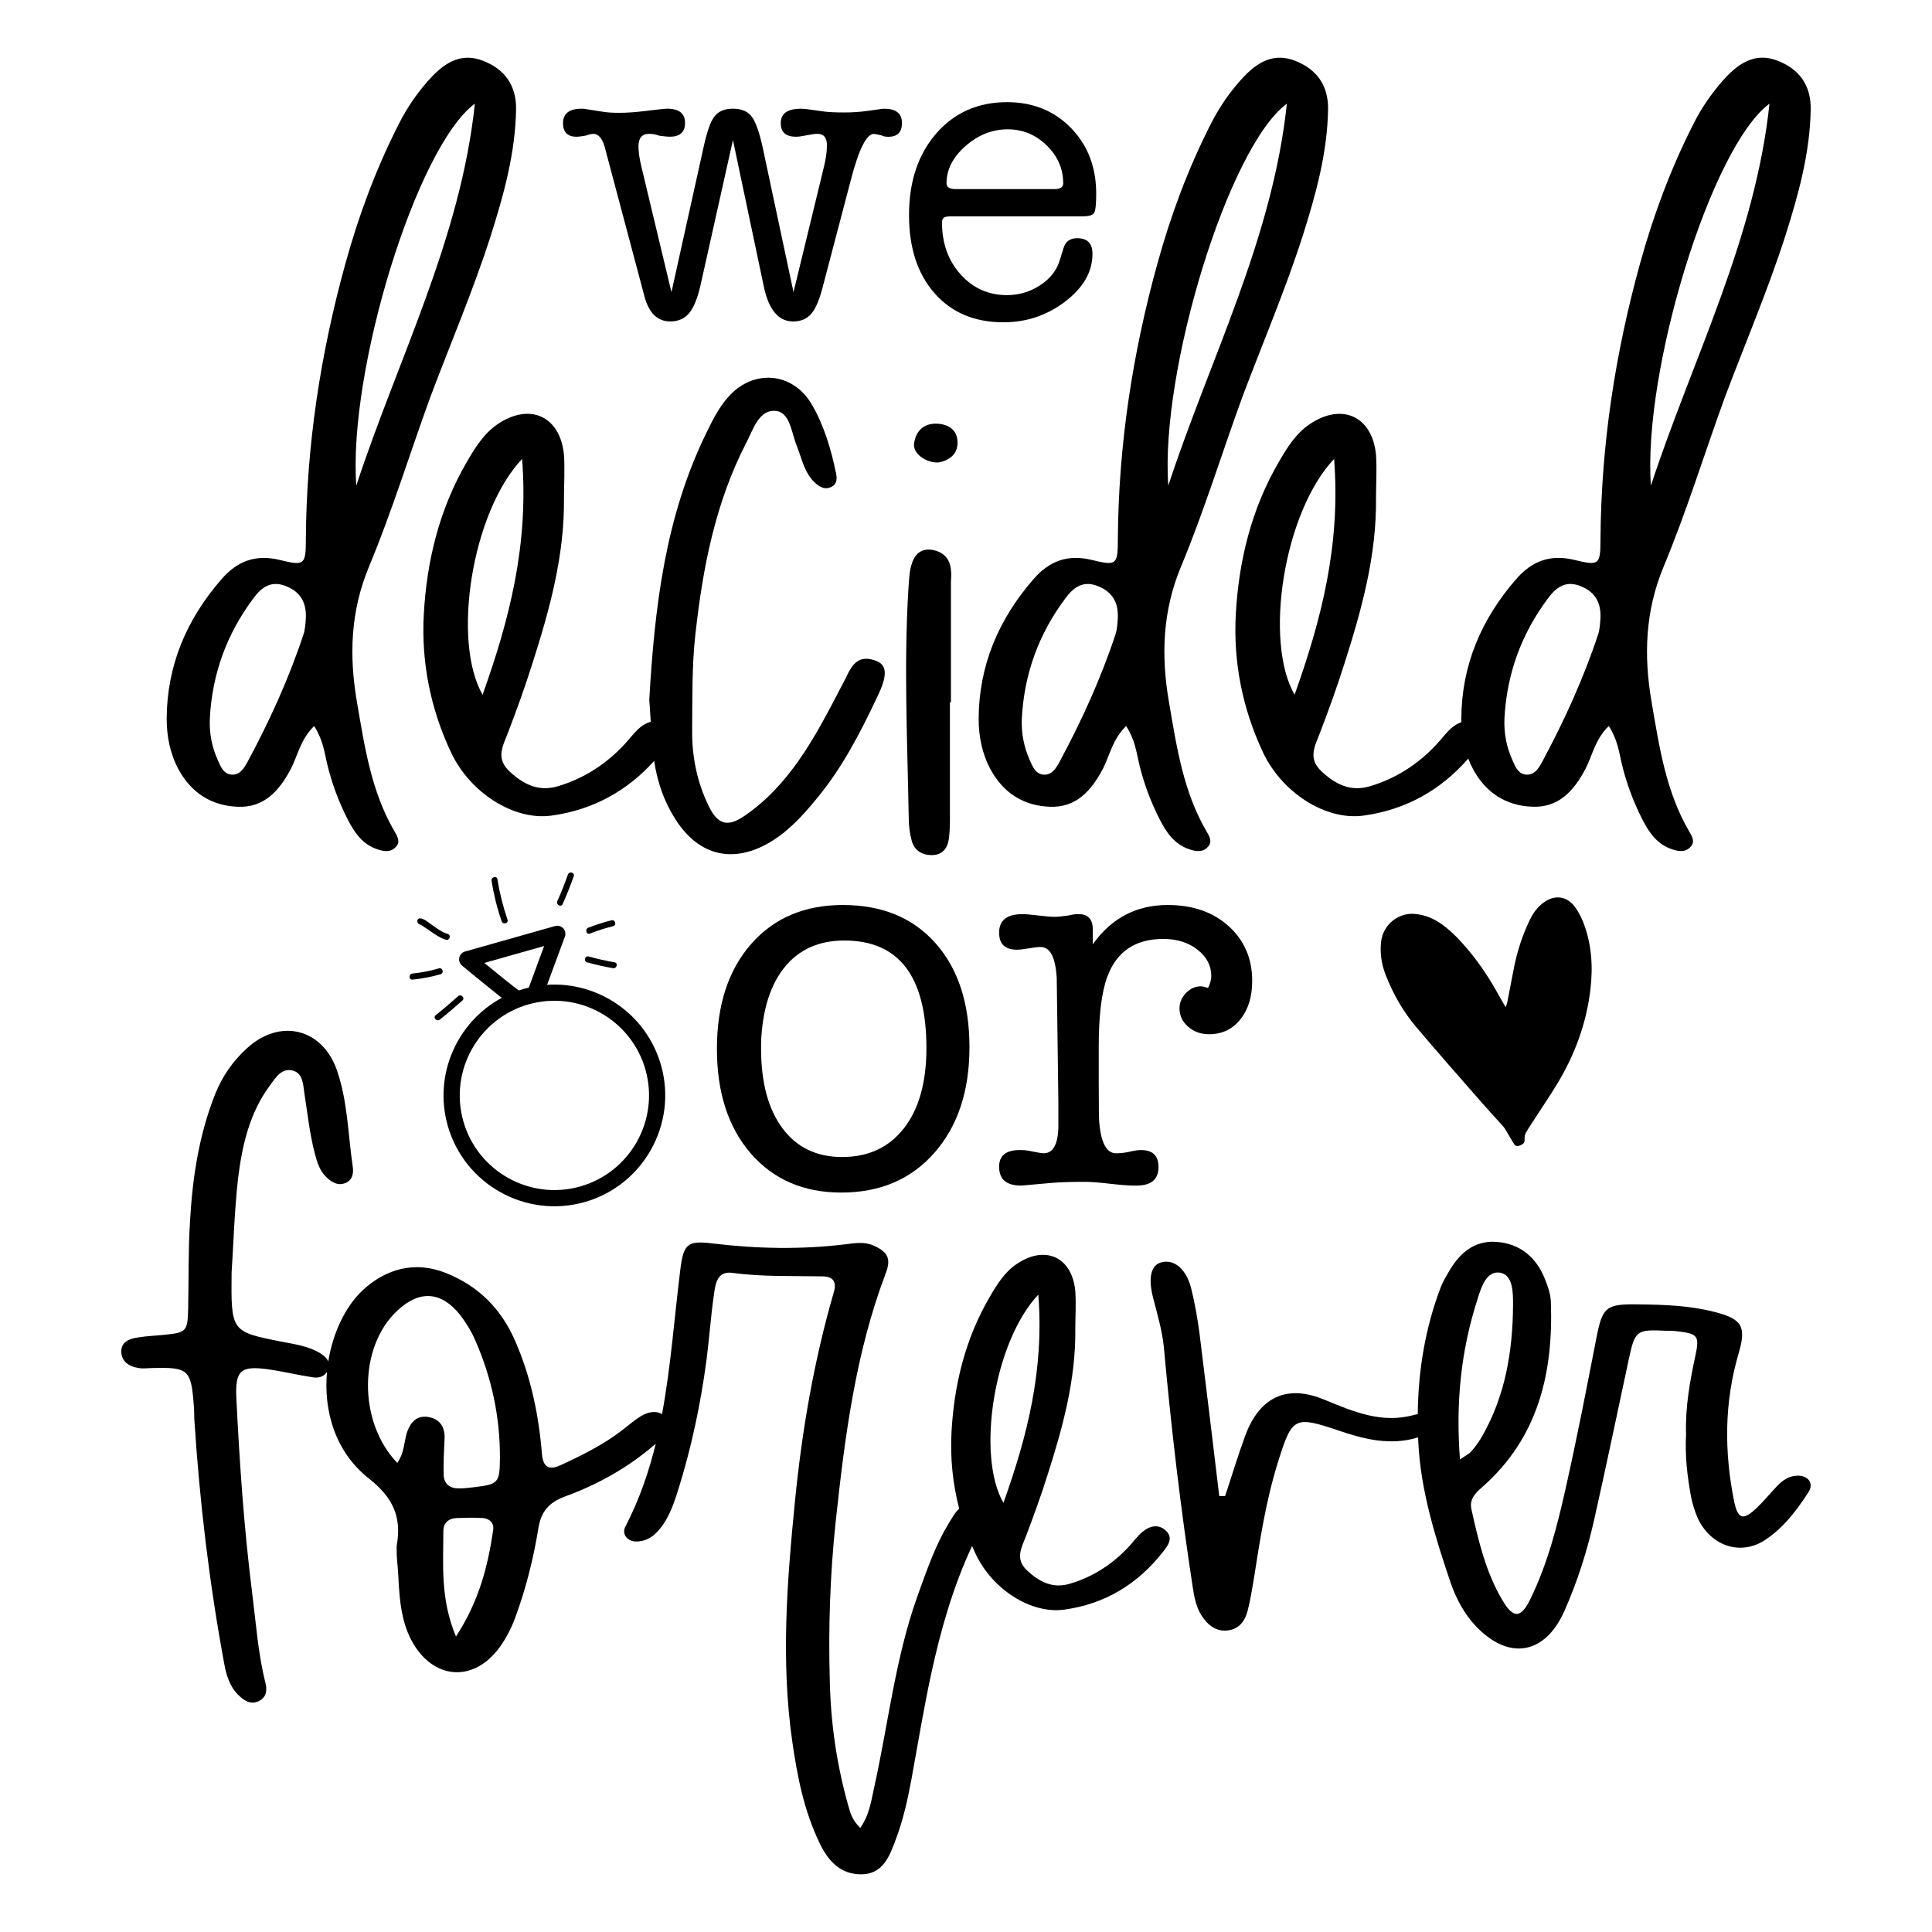
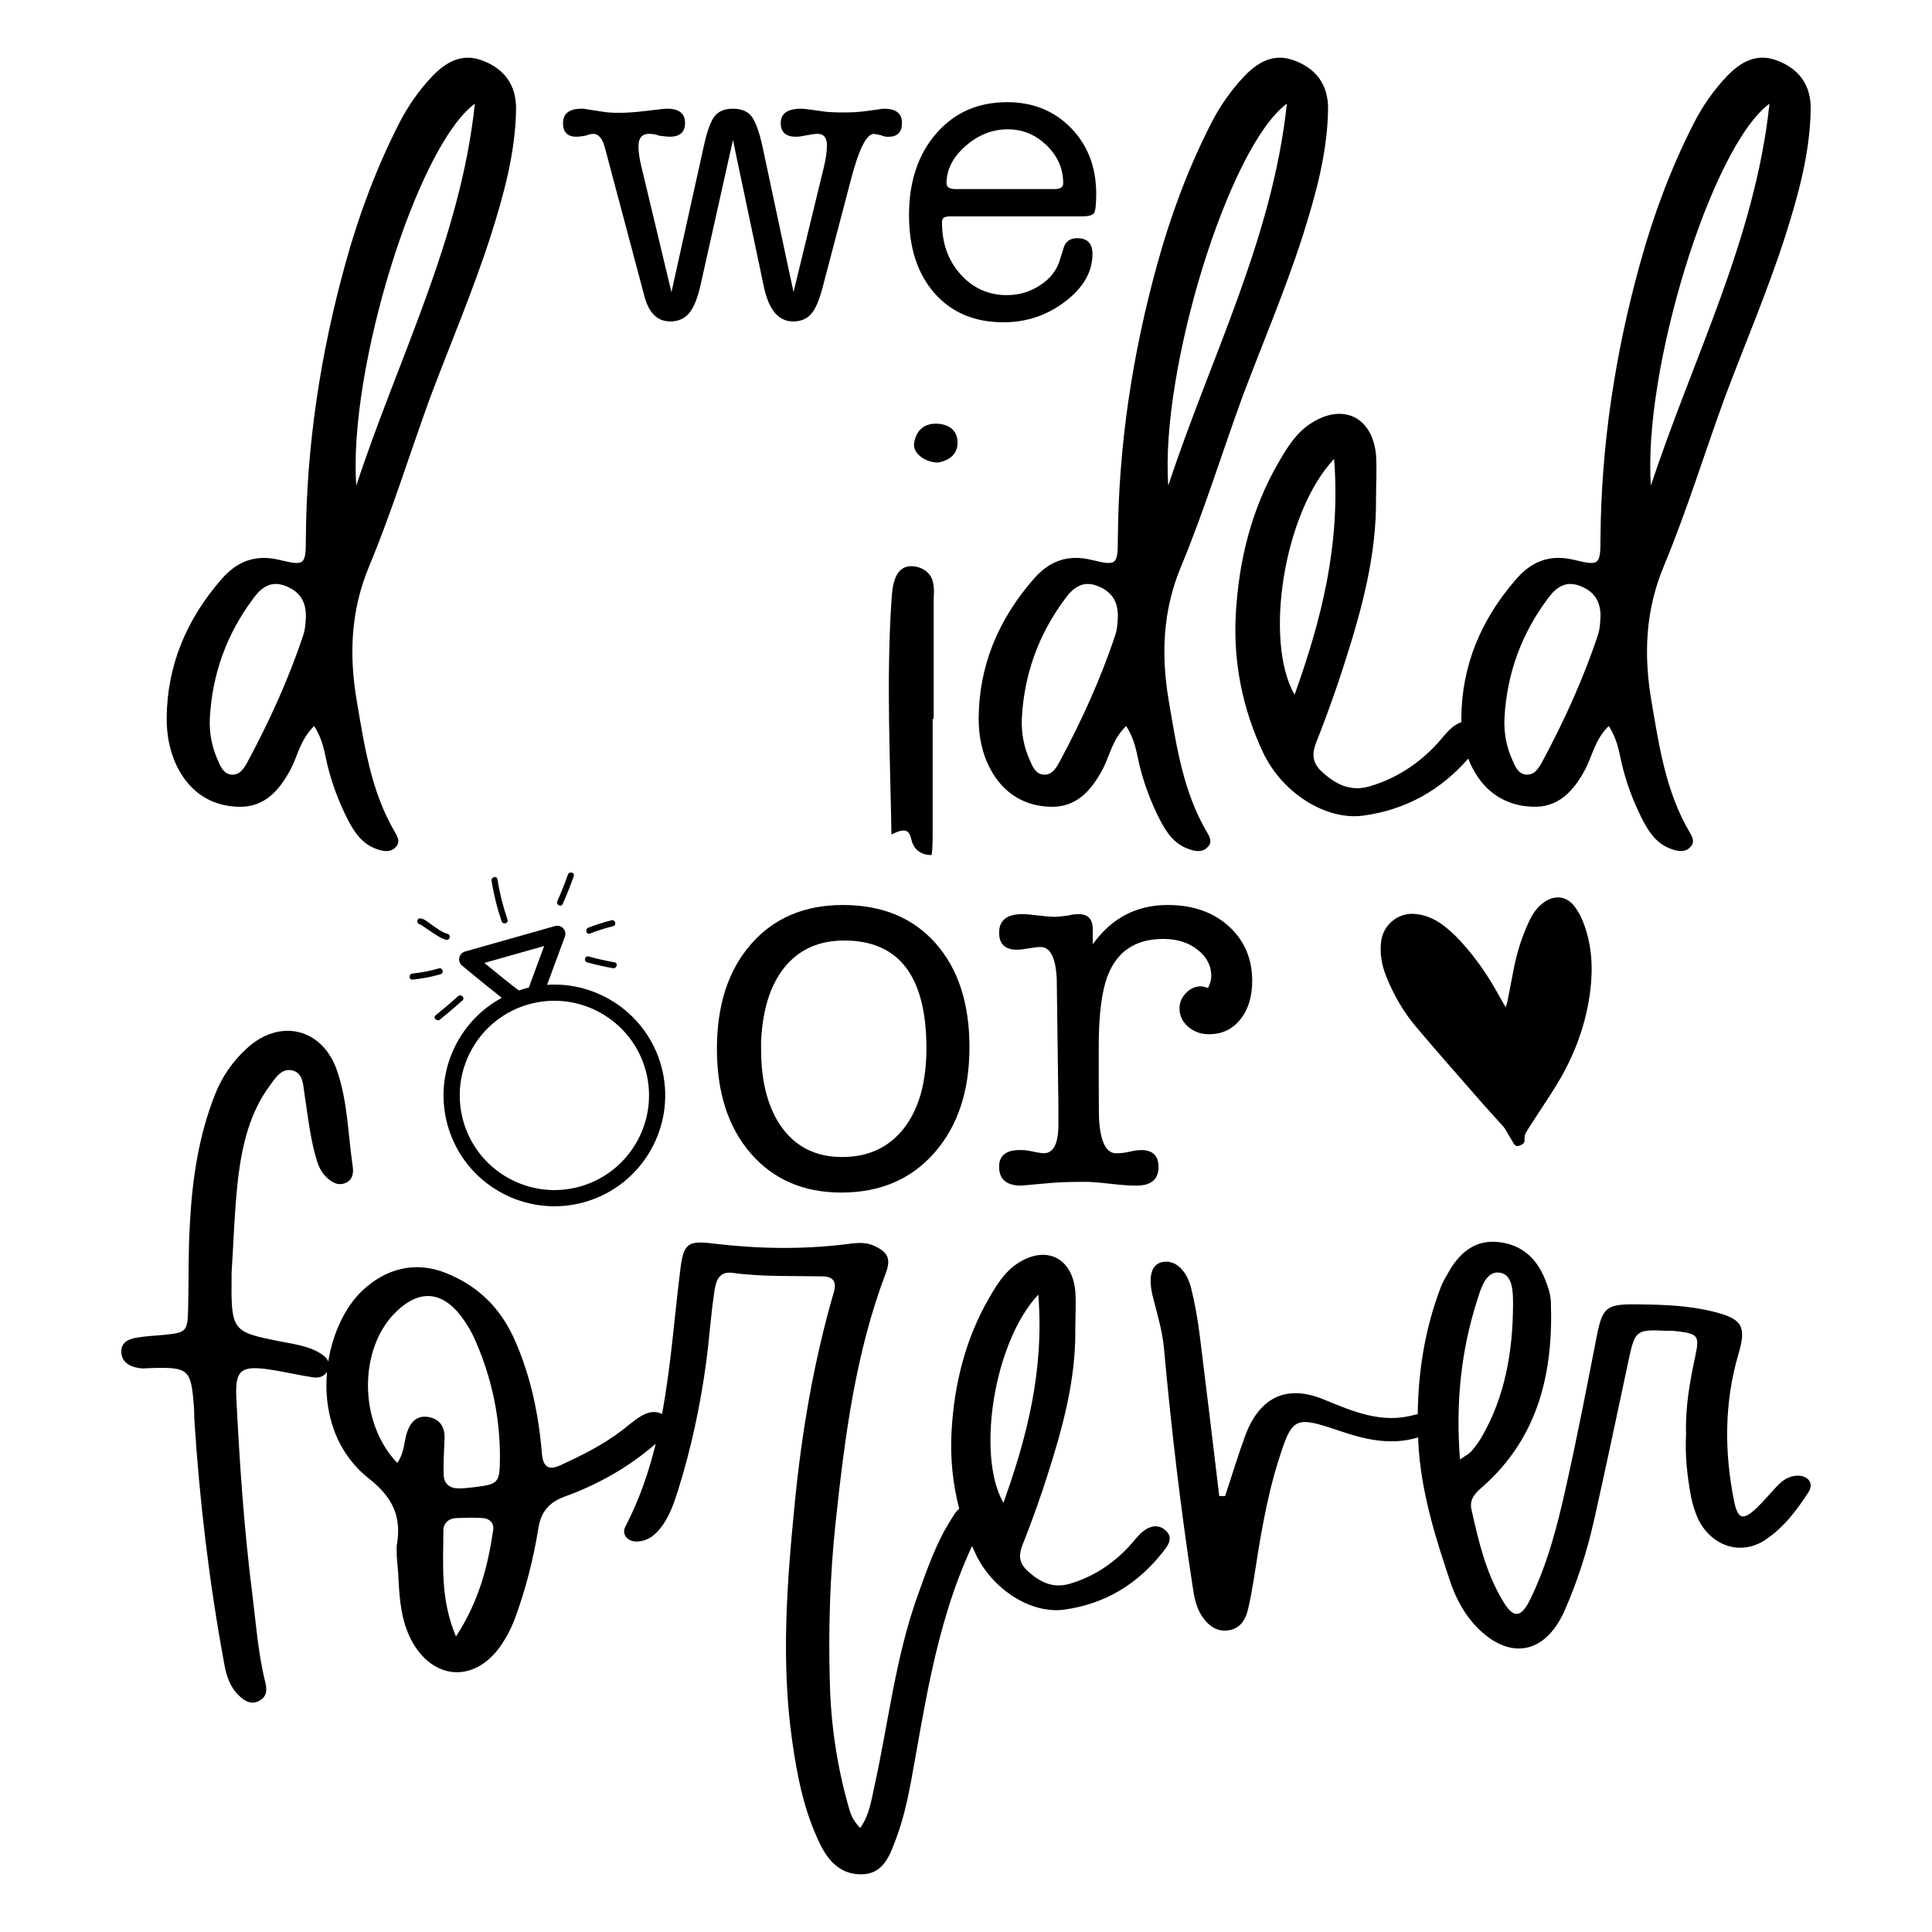
<svg xmlns="http://www.w3.org/2000/svg" version="1.1" id="Layer_1" x="0px" y="0px" viewBox="0 0 864 864" style="enable-background:new 0 0 864 864;" xml:space="preserve">
  <g>
    <path d="M257.9,61.16c0.74,0,2.09-0.17,4.06-0.52c1.48-0.52,2.58-0.78,3.32-0.78c2.33,0,4.06,1.97,5.16,5.91l17.7,66.52 c1.96,7.64,5.84,11.46,11.62,11.46c3.56,0,6.39-1.26,8.48-3.77c2.09-2.51,3.81-6.84,5.16-12.97l14.38-64.38l13.83,65.64 c2.21,10.32,6.57,15.49,13.09,15.49c3.44,0,6.14-1.15,8.11-3.43c1.96-2.29,3.69-6.34,5.16-12.16l12.54-47.7 c3.56-13.73,7.01-20.6,10.33-20.6c0.24,0,1.35,0.22,3.32,0.65c0.74,0.43,1.78,0.65,3.13,0.65c4.06,0,6.08-2.06,6.08-6.18 c0-4.24-2.64-6.36-7.93-6.36c-0.86,0-1.54,0.07-2.03,0.21l-6.08,0.83c-3.07,0.42-6.27,0.62-9.59,0.62c-4.18,0-7.25-0.14-9.22-0.42 l-7.56-1.04c-0.99-0.14-1.91-0.21-2.77-0.21c-6.02,0-9.03,2.15-9.03,6.45c0,4.06,2.27,6.08,6.82,6.08c1.11,0,2.7-0.21,4.79-0.65 c2.09-0.43,3.69-0.65,4.79-0.65c2.83,0,4.24,1.67,4.24,4.99v0.37c0,2.59-0.43,5.67-1.29,9.24l-13.64,56.2l-13.83-64.9 c-1.48-6.76-3.11-11.31-4.89-13.64c-1.78-2.33-4.58-3.5-8.39-3.5c-3.69,0-6.42,1.14-8.21,3.41c-1.78,2.28-3.41,6.85-4.89,13.74 l-14.38,64.9l-13.46-56.2c-0.86-3.57-1.29-6.59-1.29-9.06c0-3.7,1.6-5.55,4.79-5.55c1.47,0,3.01,0.29,4.61,0.86 c2.21,0.29,3.75,0.43,4.61,0.43c4.55,0,6.82-2.06,6.82-6.18c0-4.24-2.7-6.36-8.11-6.36c-0.86,0-4.06,0.34-9.59,1.03 c-4.42,0.55-8.36,0.82-11.8,0.82c-2.83,0-5.1-0.14-6.82-0.41l-7.93-1.23c-0.37-0.14-1.05-0.2-2.03-0.2c-5.53,0-8.3,2.18-8.3,6.55 C251.82,59.16,253.85,61.16,257.9,61.16z" />
    <path d="M448.73,144.13c10.32,0,19.54-3.11,27.66-9.31c8.11-6.21,12.17-13.3,12.17-21.29c0-4.67-2.28-7.01-6.84-7.01 c-3.2,0-5.24,1.48-6.1,4.43l-1.66,5.35c-1.36,4.55-4.28,8.3-8.78,11.25c-4.5,2.95-9.46,4.43-14.88,4.43 c-8.26,0-15.16-3.09-20.71-9.27c-5.55-6.18-8.32-13.9-8.32-23.17c0-0.99,0.25-1.7,0.74-2.13c0.49-0.43,1.54-0.65,3.15-0.65h58.79 c2.96,0,4.75-0.52,5.36-1.56c0.62-1.04,0.92-3.89,0.92-8.54c0-11.88-3.75-21.68-11.25-29.39c-7.5-7.71-17.03-11.58-28.58-11.58 c-13.03,0-23.6,4.67-31.71,14.01c-8.11,9.34-12.17,21.51-12.17,36.51c0,14.63,3.81,26.27,11.43,34.94 C425.56,139.79,435.83,144.13,448.73,144.13z M431.8,65.3c5.68-4.98,11.97-7.47,18.88-7.47c6.66,0,12.46,2.4,17.39,7.19 c4.93,4.79,7.4,10.45,7.4,16.96c0,1.72-1.3,2.58-3.89,2.58h-44.22c-2.71,0-4.07-0.86-4.07-2.58 C423.29,75.85,426.12,70.28,431.8,65.3z" />
    <path d="M106.17,360.78c11.88,0.59,18.71-7.13,23.91-16.93c3.12-6.09,4.31-13.22,10.4-19.16c4.01,6.24,4.6,11.73,5.79,16.78 c2.08,8.76,5.2,17.08,9.21,24.95c2.97,5.79,6.53,11.14,13.22,13.37c2.97,1.04,6.09,1.48,8.32-1.04c2.08-2.08,0.89-4.46-0.45-6.68 c-10.55-17.97-13.52-38.17-16.93-58.07c-3.56-20.64-2.97-40.69,5.5-60.89c10.25-24.65,18.12-50.35,27.33-75.6 c9.06-24.06,19.16-47.68,27.03-72.18c5.79-18.27,10.99-36.98,11.29-56.44c0.15-10.84-5.2-17.97-14.7-21.68 c-9.36-3.71-16.49,0.45-22.58,6.68c-6.09,6.39-11.29,13.81-15.3,21.83c-10.1,19.9-17.82,40.69-23.76,62.23 c-11.14,40.25-17.38,81.24-17.67,122.98c0,11.73-0.59,12.18-11.59,9.51c-10.84-2.67-19.16,0.45-26.29,8.76 c-15.45,17.82-24.21,38.32-24.36,62.08c0,8.02,1.49,15.74,5.35,22.87C85.52,354.54,94.58,360.33,106.17,360.78z M212.36,46.36 c-6.39,60.6-34.46,114.21-53.02,170.8C155.62,165.92,186.22,65.67,212.36,46.36z M93.84,321.27c1.04-19.9,7.57-37.72,19.31-53.47 c3.86-5.35,8.32-8.47,15.15-5.5c6.39,2.67,8.76,7.57,8.47,14.11c-0.15,2.38-0.3,5.05-1.04,7.28 c-6.53,19.75-15.15,38.62-24.95,56.88c-1.63,2.97-3.57,6.39-7.72,5.79c-3.27-0.59-4.46-3.71-5.64-6.39 C94.73,334.04,93.54,327.81,93.84,321.27z" />
-     <path d="M208.69,206.71c-12.18,20.94-17.82,43.96-19.16,67.87c-1.19,21.54,2.97,42.33,12.18,61.93c8.47,17.97,28.07,30.6,45,28.22 c18.39-2.53,33.66-10.94,45.84-24.44c1.45,9.88,4.77,19.13,10.44,27.51c10.1,14.7,24.36,18.12,39.95,9.65 c8.91-4.9,15.6-12.18,21.83-19.75c11.58-13.81,19.75-29.56,27.33-45.6c5.2-10.54,4.6-15-0.89-16.78 c-8.91-3.12-11.14,4.46-13.96,9.8c-6.24,11.88-12.18,23.76-19.9,34.75c-6.83,9.8-14.85,18.57-24.8,25.25 c-7.28,4.9-11.58,3.42-15.45-4.31c-5.35-10.84-7.72-22.43-7.57-34.46c0.15-14.26-0.15-28.81,1.48-42.92 c3.27-29.56,8.91-58.67,22.72-85.4c3.12-5.94,5.64-15,13.22-14.26c6.39,0.59,6.98,9.8,9.36,15.59c2.38,5.94,3.42,12.48,8.61,16.93 c1.93,1.63,4.16,2.82,6.83,1.49c2.67-1.34,2.67-3.86,2.08-6.39c-2.23-10.69-5.35-21.24-10.84-30.6 c-8.61-14.56-26.29-15.89-37.43-3.12c-4.31,4.9-7.13,10.69-9.95,16.49c-18.12,37.28-22.87,77.38-25.25,118.82 c0.25,3.14,0.44,6.44,0.65,9.81c-1.67,0.41-3.31,1.32-4.8,2.57c-2.53,2.08-4.6,5.05-6.98,7.57c-8.32,8.91-18.27,15.3-29.85,18.71 c-8.61,2.52-15.3-0.89-21.53-6.68c-6.39-5.94-2.82-11.58-0.59-17.53c3.86-10.1,7.57-20.35,10.84-30.74 c7.72-24.06,14.41-48.42,14.11-73.96c0-6.39,0.45-12.77,0-19.31c-1.63-17.23-15.15-23.47-29.56-13.81 C216.26,193.94,212.4,200.33,208.69,206.71z M215.82,310.68c-13.81-23.91-4.9-81.54,17.67-105.45 C236.46,243.69,227.85,276.96,215.82,310.68z" />
-     <path d="M407.73,376.02c1.19,4.31,4.6,6.39,8.91,6.39c4.75,0,7.13-2.97,7.72-7.43c0.45-3.42,0.45-6.83,0.45-10.4 c0-16.78,0-33.57,0-50.5c0.15,0,0.3,0,0.45,0c0-17.82,0-35.65,0-53.32c0-1.93,0.3-4.01,0-5.94c-0.45-5.05-3.42-8.02-8.32-8.91 c-5.64-0.89-8.32,2.67-9.51,7.28c-0.89,3.27-0.89,6.83-1.19,10.25c-2.08,34.16-0.45,68.17,0.15,102.33 C406.39,369.18,406.84,372.75,407.73,376.02z" />
+     <path d="M407.73,376.02c1.19,4.31,4.6,6.39,8.91,6.39c0.45-3.42,0.45-6.83,0.45-10.4 c0-16.78,0-33.57,0-50.5c0.15,0,0.3,0,0.45,0c0-17.82,0-35.65,0-53.32c0-1.93,0.3-4.01,0-5.94c-0.45-5.05-3.42-8.02-8.32-8.91 c-5.64-0.89-8.32,2.67-9.51,7.28c-0.89,3.27-0.89,6.83-1.19,10.25c-2.08,34.16-0.45,68.17,0.15,102.33 C406.39,369.18,406.84,372.75,407.73,376.02z" />
    <path d="M418.42,189.47c-5.64,0-8.91,3.56-9.65,8.91c-0.59,4.16,4.75,8.47,10.69,8.47c4.46-0.74,8.76-3.27,8.76-8.91 C428.23,192.15,423.92,189.47,418.42,189.47z" />
    <path d="M462.02,259.19c-15.45,17.82-24.21,38.32-24.36,62.08c0,8.02,1.49,15.74,5.35,22.87c5.64,10.4,14.7,16.19,26.29,16.63 c11.88,0.59,18.71-7.13,23.91-16.93c3.12-6.09,4.31-13.22,10.4-19.16c4.01,6.24,4.6,11.73,5.79,16.78 c2.08,8.76,5.2,17.08,9.21,24.95c2.97,5.79,6.53,11.14,13.22,13.37c2.97,1.04,6.09,1.48,8.32-1.04c2.08-2.08,0.89-4.46-0.45-6.68 c-10.55-17.97-13.52-38.17-16.93-58.07c-3.56-20.64-2.97-40.69,5.5-60.89c10.25-24.65,18.12-50.35,27.33-75.6 c9.06-24.06,19.16-47.68,27.03-72.18c5.79-18.27,10.99-36.98,11.29-56.44c0.15-10.84-5.2-17.97-14.7-21.68 c-9.36-3.71-16.49,0.45-22.58,6.68c-6.09,6.39-11.29,13.81-15.3,21.83c-10.1,19.9-17.82,40.69-23.76,62.23 c-11.14,40.25-17.38,81.24-17.67,122.98c0,11.73-0.59,12.18-11.59,9.51C477.46,247.75,469.15,250.87,462.02,259.19z M575.49,46.36 c-6.39,60.6-34.46,114.21-53.02,170.8C518.75,165.92,549.35,65.67,575.49,46.36z M499.89,276.42c-0.15,2.38-0.3,5.05-1.04,7.28 c-6.53,19.75-15.15,38.62-24.95,56.88c-1.63,2.97-3.57,6.39-7.72,5.79c-3.27-0.59-4.46-3.71-5.64-6.39 c-2.67-5.94-3.86-12.18-3.57-18.71c1.04-19.9,7.57-37.72,19.31-53.47c3.86-5.35,8.32-8.47,15.15-5.5 C497.81,264.98,500.19,269.88,499.89,276.42z" />
    <path d="M571.82,206.71c-12.18,20.94-17.82,43.96-19.16,67.87c-1.19,21.54,2.97,42.33,12.18,61.93c8.47,17.97,28.07,30.6,45,28.22 c18.86-2.6,34.45-11.37,46.77-25.49c0.64,1.66,1.37,3.29,2.24,4.89c5.64,10.4,14.7,16.19,26.29,16.63 c11.88,0.59,18.71-7.13,23.91-16.93c3.12-6.09,4.31-13.22,10.4-19.16c4.01,6.24,4.6,11.73,5.79,16.78 c2.08,8.76,5.2,17.08,9.21,24.95c2.97,5.79,6.53,11.14,13.22,13.37c2.97,1.04,6.09,1.48,8.32-1.04c2.08-2.08,0.89-4.46-0.45-6.68 c-10.55-17.97-13.52-38.17-16.93-58.07c-3.56-20.64-2.97-40.69,5.5-60.89c10.25-24.65,18.12-50.35,27.33-75.6 c9.06-24.06,19.16-47.68,27.03-72.18c5.79-18.27,10.99-36.98,11.29-56.44c0.15-10.84-5.2-17.97-14.7-21.68 c-9.36-3.71-16.49,0.45-22.58,6.68c-6.09,6.39-11.29,13.81-15.3,21.83c-10.1,19.9-17.82,40.69-23.76,62.23 c-11.14,40.25-17.38,81.24-17.67,122.98c0,11.73-0.59,12.18-11.59,9.51c-10.84-2.67-19.16,0.45-26.29,8.76 c-15.45,17.82-24.21,38.32-24.36,62.08c0,0.57,0.03,1.14,0.04,1.71c-1.46,0.46-2.88,1.3-4.19,2.4c-2.53,2.08-4.6,5.05-6.98,7.57 c-8.32,8.91-18.27,15.3-29.85,18.71c-8.61,2.52-15.3-0.89-21.53-6.68c-6.39-5.94-2.82-11.58-0.59-17.53 c3.86-10.1,7.57-20.35,10.84-30.74c7.72-24.06,14.41-48.42,14.11-73.96c0-6.39,0.45-12.77,0-19.31 c-1.63-17.23-15.15-23.47-29.56-13.81C579.39,193.94,575.53,200.33,571.82,206.71z M791.32,46.36 c-6.39,60.6-34.46,114.21-53.02,170.8C734.59,165.92,765.18,65.67,791.32,46.36z M672.8,321.27c1.04-19.9,7.57-37.72,19.31-53.47 c3.86-5.35,8.32-8.47,15.15-5.5c6.39,2.67,8.76,7.57,8.47,14.11c-0.15,2.38-0.3,5.05-1.04,7.28 c-6.53,19.75-15.15,38.62-24.95,56.88c-1.63,2.97-3.57,6.39-7.72,5.79c-3.27-0.59-4.46-3.71-5.64-6.39 C673.69,334.04,672.51,327.81,672.8,321.27z M578.95,310.68c-13.81-23.91-4.9-81.54,17.67-105.45 C599.59,243.69,590.98,276.96,578.95,310.68z" />
    <path d="M376.96,404.72c-17.18,0-30.87,5.82-41.06,17.46c-10.2,11.64-15.29,27.26-15.29,46.84c0,19.59,5.06,35.2,15.17,46.84 c10.12,11.64,23.6,17.46,40.46,17.46c17.34,0,31.23-5.94,41.66-17.82c10.43-11.88,15.65-27.61,15.65-47.2 c0-19.59-5.06-35.08-15.17-46.48C408.27,410.42,394.46,404.72,376.96,404.72z M404.26,504.54c-6.68,8.59-15.91,12.88-27.66,12.88 c-11.44,0-20.33-4.29-26.7-12.88c-6.36-8.59-9.54-20.43-9.54-35.52v-3.13c0.64-14.45,4.19-25.61,10.63-33.48 c6.44-7.86,15.31-11.8,26.58-11.8c24.48,0,36.73,16.06,36.73,48.17C414.29,484.04,410.94,495.96,404.26,504.54z" />
    <path d="M537.11,441.08c-2.57,0-4.82,1-6.74,3.01c-1.93,2.01-2.89,4.3-2.89,6.86c0,3.21,1.28,5.94,3.85,8.19 c2.57,2.25,5.7,3.37,9.39,3.37c5.78,0,10.43-2.21,13.97-6.62c3.53-4.41,5.3-10.15,5.3-17.22c0-9.95-3.49-18.1-10.48-24.44 c-6.98-6.34-16.1-9.51-27.33-9.51c-13.97,0-25.13,5.86-33.48,17.58v-6.62c0-4.58-2.09-6.87-6.26-6.87c-1.77,0-3.29,0.2-4.57,0.6 c-2.89,0.4-4.98,0.6-6.26,0.6c-1.61,0-4.02-0.2-7.22-0.6c-3.21-0.4-5.62-0.6-7.22-0.6c-6.91,0-10.36,2.77-10.36,8.31 c0,5.06,2.65,7.59,7.95,7.59c1.28,0,3.05-0.2,5.3-0.6c2.25-0.4,4.01-0.6,5.3-0.6c4.34,0,6.74,4.74,7.22,14.21l0.72,54.67v12.28 c-0.32,7.39-2.51,11.08-6.56,11.08c-0.65,0-1.78-0.16-3.4-0.48l-3.65-0.72c-0.81-0.16-2.03-0.24-3.65-0.24 c-6.16,0-9.23,2.49-9.23,7.47c0,5.62,3.29,8.43,9.87,8.43l13.49-1.2c3.69-0.32,8.75-0.48,15.17-0.48c2.41,0,6.06,0.28,10.96,0.84 c4.9,0.56,8.55,0.84,10.96,0.84h0.96c6.58,0,9.87-2.77,9.87-8.3c0-5.06-2.59-7.59-7.78-7.59c-1.3,0-2.83,0.21-4.62,0.62 c-2.27,0.55-4.46,0.82-6.56,0.82c-4.22,0-6.73-4.58-7.53-13.73c-0.16-1.28-0.24-7.3-0.24-18.06v-15.9c0-13.97,1.28-24.4,3.85-31.31 c4.17-11.24,12.52-16.86,25.05-16.86c6.1,0,11.2,1.61,15.29,4.82c4.09,3.21,6.14,7.15,6.14,11.8c0,1.61-0.48,3.37-1.44,5.3 C538.63,441.33,537.59,441.08,537.11,441.08z" />
    <path d="M510.91,685.06c-2.23,1.84-4.07,4.46-6.16,6.69c-7.34,7.87-16.13,13.51-26.36,16.52c-7.61,2.23-13.51-0.79-19.02-5.9 c-5.64-5.25-2.49-10.23-0.52-15.48c3.41-8.92,6.69-17.97,9.57-27.15c6.82-21.25,12.72-42.76,12.46-65.31c0-5.64,0.39-11.28,0-17.05 c-1.44-15.21-13.38-20.72-26.1-12.2c-5.64,3.8-9.05,9.44-12.33,15.08c-10.75,18.49-15.74,38.82-16.92,59.94 c-0.65,11.78,0.52,23.3,3.42,34.48c-0.77,0.69-1.49,1.52-2.13,2.46c-1.7,2.62-3.28,5.25-4.72,7.87 c-4.98,9.31-8.39,19.28-11.93,29.12c-9.71,27.28-12.85,56.13-19.02,84.2c-1.44,6.29-2.1,12.85-6.43,19.15 c-3.93-3.8-4.59-7.34-5.51-10.49c-5.11-18.23-7.74-36.72-8.13-55.61c-0.66-23.61,0.13-47.21,2.62-70.69 c4.07-37.77,8.79-75.41,22.43-111.35c2.49-6.56,0.79-9.57-5.51-12.33c-4.2-1.84-8.52-1.05-12.85-0.52 c-19.67,2.36-39.34,1.97-58.89-0.39c-11.54-1.44-13.25,0.13-14.69,12.07c-2.67,21.45-4.2,43.09-8.13,64.22 c-2.88-1.69-6.36-0.96-9.53,0.99c-3.02,1.84-5.64,4.2-8.39,6.29c-8.39,6.43-17.84,11.15-27.28,15.48c-4.98,2.36-8,1.44-8.52-5.11 c-1.44-17.44-4.98-34.49-12.07-50.62c-6.29-14.29-16.39-24.39-30.95-30.16c-13.51-5.38-26.62-2.1-37.25,7.87 c-7.55,7.12-13.21,18.83-15.27,31.72c-0.59-1.48-1.94-2.65-3.5-3.61c-5.25-3.28-11.41-4.07-17.44-5.25 c-22.56-4.46-22.56-4.46-22.29-30.95c0.79-11.28,1.18-26.62,2.88-41.97c1.84-14.82,5.11-29.38,14.3-41.71 c2.49-3.41,5.25-8,10.36-6.56c4.33,1.31,4.46,6.16,4.98,9.97c1.44,9.05,2.36,18.23,4.72,27.15c1.05,3.93,2.1,7.61,5.11,10.49 c2.36,2.23,4.98,3.93,8.26,2.75c3.41-1.18,4.07-4.46,3.54-7.61c-2.1-14.3-2.23-28.85-6.95-42.62 c-6.43-19.02-25.57-23.87-40.52-9.97c-6.16,5.64-10.89,12.46-14.03,20.33c-7.34,18.49-10.23,37.9-11.28,57.57 c-0.79,12.72-0.52,25.31-0.79,38.03c-0.26,10.62-0.65,11.02-10.89,12.07c-3.8,0.39-7.87,0.52-11.67,1.18 c-3.54,0.52-7.34,1.84-7.34,6.16c0,4.72,3.54,6.82,7.74,7.48c2.1,0.39,4.33,0,6.56,0c15.61-0.39,16.92,0.79,18.1,16.52 c0.26,2.23,0.13,4.33,0.26,6.56c2.36,36.72,6.69,73.18,13.38,109.25c0.92,5.12,2.49,10.23,6.43,14.03 c2.62,2.62,5.77,4.46,9.44,2.36c3.28-1.84,3.28-5.11,2.49-8.13c-3.28-13.12-4.2-26.75-5.9-40.13c-3.67-29.12-5.64-58.23-7.08-87.48 c-0.52-11.8,2.1-14.03,13.77-12.46c6.82,0.92,13.64,2.62,20.59,3.67c2.39,0.36,4.88-0.28,6.2-2.48 c-1.55,17.21,3.44,35.72,18.87,47.82c10.75,8.52,14.56,17.18,12.33,29.77c-0.13,0.92,0,1.84,0,4.59c0.13,2.49,0.65,6.82,0.79,11.02 c0.52,9.18,1.31,18.23,5.64,26.62c9.44,17.97,27.93,19.54,39.74,3.15c2.75-3.93,4.98-8.13,6.69-12.72 c4.85-13.12,8.26-26.62,10.49-40.39c1.18-7.21,4.59-11.41,11.67-14.03c14.91-5.39,28.73-13.17,40.8-23.68 c-3.1,12.65-7.35,25.05-13.56,37.04c-1.84,3.41,0.92,6.82,5.11,6.69c5.38-0.13,8.92-3.54,11.67-7.48 c3.28-4.72,5.11-10.23,6.82-15.61c5.9-18.89,9.97-38.03,12.59-57.58c1.31-9.97,1.97-19.93,3.41-29.9 c0.66-4.72,1.44-10.49,8.26-9.57c13.51,1.84,27.02,1.31,40.52,1.57c4.46,0.13,6.16,2.36,4.85,6.95 c-8.92,30.69-14.3,62.03-17.44,93.9c-3.54,35.67-6.3,71.35-1.18,107.15c2.23,15.61,5.25,30.95,12.2,45.38 c3.93,8.26,9.44,14.03,18.62,14.03c9.71,0,12.72-8.13,15.48-15.61c3.28-8.66,5.25-17.57,6.95-26.62 c2.89-15.87,5.51-31.87,8.92-47.61c4.27-19.61,9.75-38.81,18.24-56.98c0.51,1.17,1.03,2.35,1.58,3.51 c7.48,15.87,24.79,27.02,39.74,24.92c18.1-2.49,32.79-11.41,44.07-25.84c2.1-2.62,4.72-6.03,1.44-9.31 C518.25,681.39,514.19,682.31,510.91,685.06z M220.57,684.12c-2.36,16.13-6.29,31.87-16.66,47.74 c-7.08-16.92-5.64-32.13-5.64-47.21c0-3.54,2.36-5.64,5.9-5.77c3.93-0.13,7.87-0.26,11.8,0C219,679.14,220.96,681.11,220.57,684.12 z M211.78,665.11c-2.23,0.26-4.33,0.52-6.56,0.52c-4.07,0-6.69-1.97-6.82-6.16c-0.13-5.25,0.13-10.36,0.39-15.61 c0.39-5.51-1.97-9.44-7.61-10.23c-5.25-0.66-7.87,2.89-9.31,7.34c-1.18,4.07-1.05,8.66-4.2,13.25c-17.7-18.36-17.31-52.2,0.13-68.2 c9.84-9.18,19.54-8.52,27.93,1.97c2.62,3.41,4.98,7.21,6.69,11.15c7.48,16.92,11.28,34.76,11.15,53.25 C223.46,663.27,222.8,663.79,211.78,665.11z M464.35,578.96c2.62,33.97-4.98,63.35-15.61,93.12 C436.54,650.96,444.41,600.08,464.35,578.96z" />
    <path d="M803.72,659.92c-3.8,0.13-6.56,2.1-9.05,4.72c-3.02,3.15-5.77,6.56-8.92,9.57c-6.16,5.9-8.52,5.38-10.23-2.75 c-4.46-22.16-4.46-44.2,1.97-66.1c3.54-12.07,1.71-15.48-10.62-18.62c-11.15-2.89-22.43-3.28-33.84-3.41 c-14.95-0.26-16.39,1.05-19.15,15.21c-4.33,22.3-8.66,44.59-13.64,66.76c-3.8,17.05-8.13,33.97-15.87,49.84 c-4.2,8.66-7.61,8.79-12.46,0.52c-7.48-12.59-10.75-26.62-13.9-40.79c-0.92-4.46,1.7-7.08,4.85-9.84 c25.05-22.03,31.87-51.02,30.69-82.89c-0.13-3.41-1.31-6.82-2.62-10.1c-3.94-9.84-11.15-15.87-21.64-16.66 c-10.36-0.79-17.05,5.51-21.77,14.03c-1.05,1.84-2.23,3.8-3.02,5.77c-7.16,18.55-10.27,37.82-10.47,57.29 c-0.49,0.03-0.97,0.1-1.43,0.23c-14.69,4.2-27.67-1.57-40.52-6.82c-18.1-7.48-29.38,0.52-35.15,16c-3.28,8.92-6.03,18.1-9.05,27.15 c-0.92,0-1.84,0-2.62,0c-2.89-24.13-5.77-48.26-8.79-72.4c-0.92-6.95-2.1-13.9-3.8-20.59c-2.23-8.66-7.61-12.98-13.25-11.54 c-4.59,1.18-6.16,6.69-3.67,16.13c1.84,7.21,3.93,14.16,4.72,21.64c3.28,36.07,7.48,72.13,12.98,107.81 c0.66,4.46,1.57,8.79,3.93,12.46c2.76,4.2,6.56,7.34,11.93,6.56c4.98-0.66,7.48-4.33,8.66-8.79c1.18-4.72,1.97-9.44,2.75-14.16 c2.75-17.71,5.51-35.41,10.89-52.59c6.29-20.07,7.34-20.46,27.54-13.64c11.15,3.8,22.69,6.56,34.62,3.02 c0.14-0.04,0.28-0.08,0.42-0.12c0.03,0.63,0.04,1.25,0.07,1.88c1.05,21.9,7.61,42.89,14.69,63.74c2.49,6.95,6.03,13.51,11.28,19.02 c14.69,15.21,30.69,12.46,39.35-6.95c5.9-13.25,10.23-27.02,13.38-41.05c5.38-23.87,10.36-47.87,15.48-71.74 c2.75-12.72,3.41-13.25,16.66-12.59c1.7,0,3.54,0,5.25,0.26c8.92,1.05,9.71,2.1,7.87,10.75c-2.49,11.54-4.59,23.08-4.2,35.28 c-0.53,9.44,0.52,19.02,2.36,28.59c0.65,2.89,1.57,5.9,2.75,8.66c5.77,12.72,19.28,17.31,30.3,9.97 c8.13-5.38,14.03-13.12,19.28-21.25C811.33,663.46,808.71,659.79,803.72,659.92z M652.9,652.7c-1.97-25.84,0.53-49.05,7.87-71.74 c1.57-5.11,3.93-12.85,10.1-11.8c5.9,1.05,5.77,9.18,5.77,14.56c-0.13,20.72-3.54,40.92-14.16,59.15 c-1.31,2.23-2.88,4.33-4.59,6.29C657.1,650.08,655.91,650.61,652.9,652.7z" />
    <path d="M687.05,499.23c3.17-4.91,6.46-9.75,9.47-14.75c7.81-12.96,12.95-26.95,14.72-41.99c1.2-10.16,0.59-20.32-3.2-30.01 c-0.93-2.38-2.15-4.74-3.65-6.8c-3.66-5.02-9.08-5.7-14.09-2.05c-2.87,2.09-4.82,4.91-6.32,8.06c-3.19,6.69-5.45,13.7-6.9,20.96 c-1.03,5.16-1.99,10.34-3.01,15.51c-0.12,0.62-0.38,1.22-0.72,2.29c-1.02-1.77-1.86-3.14-2.63-4.55 c-4.14-7.59-8.82-14.82-14.42-21.42c-3.41-4.03-7.01-7.88-11.31-10.99c-3.72-2.7-7.83-4.44-12.44-4.79 c-7.37-0.57-13.99,4.91-14.89,12.24c-0.64,5.26,0.16,10.33,2.08,15.22c3.28,8.36,7.68,16.13,13.46,22.97 c9.76,11.57,19.8,22.91,29.76,34.31c3.02,3.46,6.17,6.82,9.23,10.25c0.57,0.64,1,1.4,1.44,2.13c1.04,1.72,2.04,3.47,3.08,5.19 c0.62,1.02,1.26,1.93,2.74,1.35c2.1-0.83,2.42-1.33,2.35-3.21c-0.04-0.88,0.18-1.9,0.62-2.65 C683.88,504.02,685.49,501.64,687.05,499.23z" />
    <path d="M261.42,537.58c26.3-7.44,41.65-34.9,34.2-61.2c-6.48-22.89-28.11-37.47-50.96-35.97l7.96-21.53 c0.47-1.28,0.19-2.72-0.74-3.72c-0.93-1-2.34-1.4-3.65-1.03l-40.27,11.4c-1.3,0.37-2.28,1.42-2.56,2.74 c-0.28,1.32,0.19,2.68,1.23,3.54c0.05,0.05,5.54,4.6,11.03,9.05c2.7,2.19,4.95,3.99,6.74,5.38c-20,10.78-30.61,34.38-24.18,57.13 C207.67,529.68,235.12,545.02,261.42,537.58z M216.59,430.63l26.76-7.57l-6.87,18.59c-0.69,0.16-1.37,0.33-2.05,0.53 c-0.82,0.23-1.62,0.48-2.42,0.75C229.56,441.16,223.24,436.09,216.59,430.63z M236.4,449.15c22.46-6.36,45.89,6.74,52.25,29.2 c6.36,22.45-6.74,45.89-29.2,52.25c-22.45,6.36-45.89-6.74-52.25-29.2C200.85,478.95,213.94,455.51,236.4,449.15z" />
    <path d="M226.97,411.28c-2.04-5.93-3.53-11.92-4.53-18.11c-0.28-1.72-2.89-0.97-2.62,0.74c1,6.19,2.48,12.18,4.53,18.11 C224.92,413.66,227.54,412.93,226.97,411.28z" />
    <path d="M251.61,404.31c1.84-4.09,3.5-8.25,4.98-12.49c0.58-1.66-2.06-2.32-2.63-0.68c-1.4,4.02-2.97,7.96-4.72,11.84 C248.52,404.57,250.89,405.91,251.61,404.31z" />
    <path d="M189.67,414.54c1.1,0.73,2.19,1.49,3.29,2.23c2.02,1.35,4.15,2.87,6.53,3.5c1.69,0.46,2.37-2.18,0.68-2.63 c-2.56-0.69-4.89-2.57-7.05-4.04c-1.47-1-3.33-2.77-5.19-2.89c-1.75-0.12-1.72,2.6,0.02,2.72 C188.04,413.44,189.31,414.3,189.67,414.54z" />
    <path d="M263.82,417.5c3.39-1.32,6.84-2.43,10.38-3.32c1.7-0.43,0.96-3.04-0.74-2.62c-3.53,0.89-6.98,1.99-10.38,3.32 C261.47,415.52,262.19,418.14,263.82,417.5z" />
    <path d="M262.57,430.37c3.81,1.06,7.67,1.93,11.56,2.61c1.72,0.3,2.41-2.33,0.68-2.63c-3.9-0.68-7.75-1.55-11.56-2.61 C261.56,427.27,260.89,429.9,262.57,430.37z" />
    <path d="M184.48,438.09c4.24-0.42,8.46-1.22,12.55-2.41c1.68-0.49,0.94-3.11-0.74-2.62c-3.85,1.12-7.83,1.91-11.83,2.31 C182.73,435.54,182.74,438.26,184.48,438.09z" />
    <path d="M196.77,455.94c3.42-2.76,6.77-5.61,10.05-8.54c1.3-1.17-0.66-3.05-1.96-1.89c-3.28,2.94-6.62,5.78-10.05,8.54 C193.45,455.15,195.42,457.02,196.77,455.94z" />
  </g>
</svg>